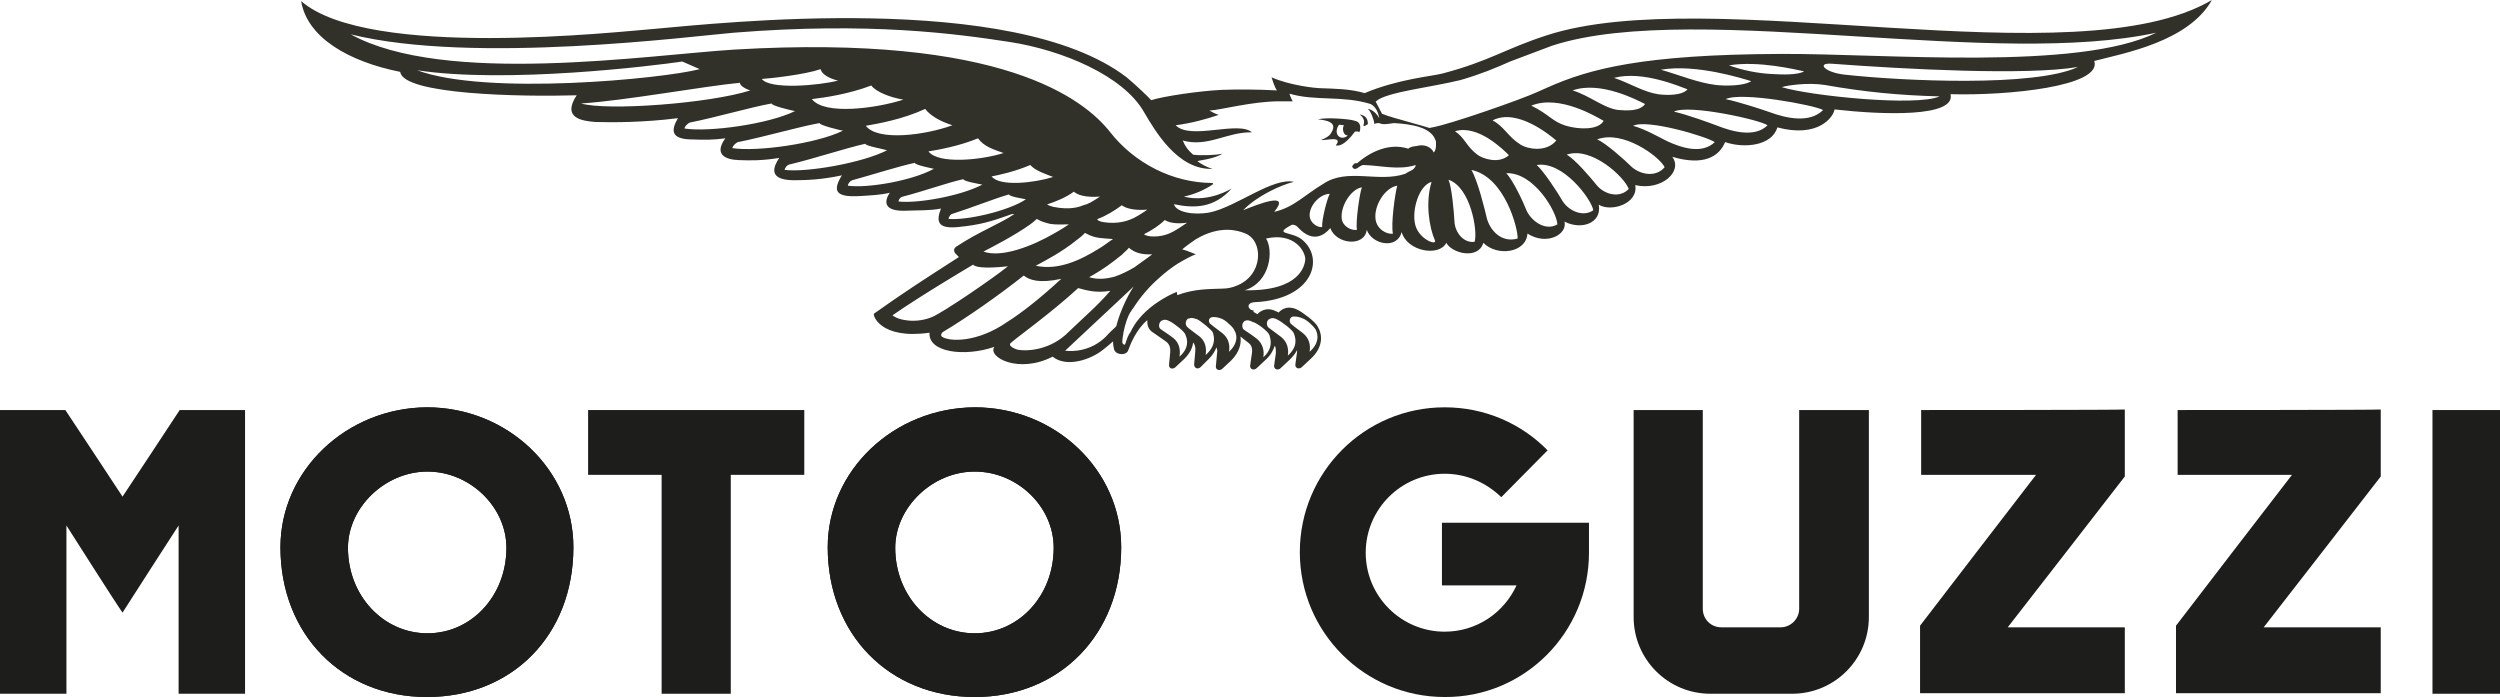
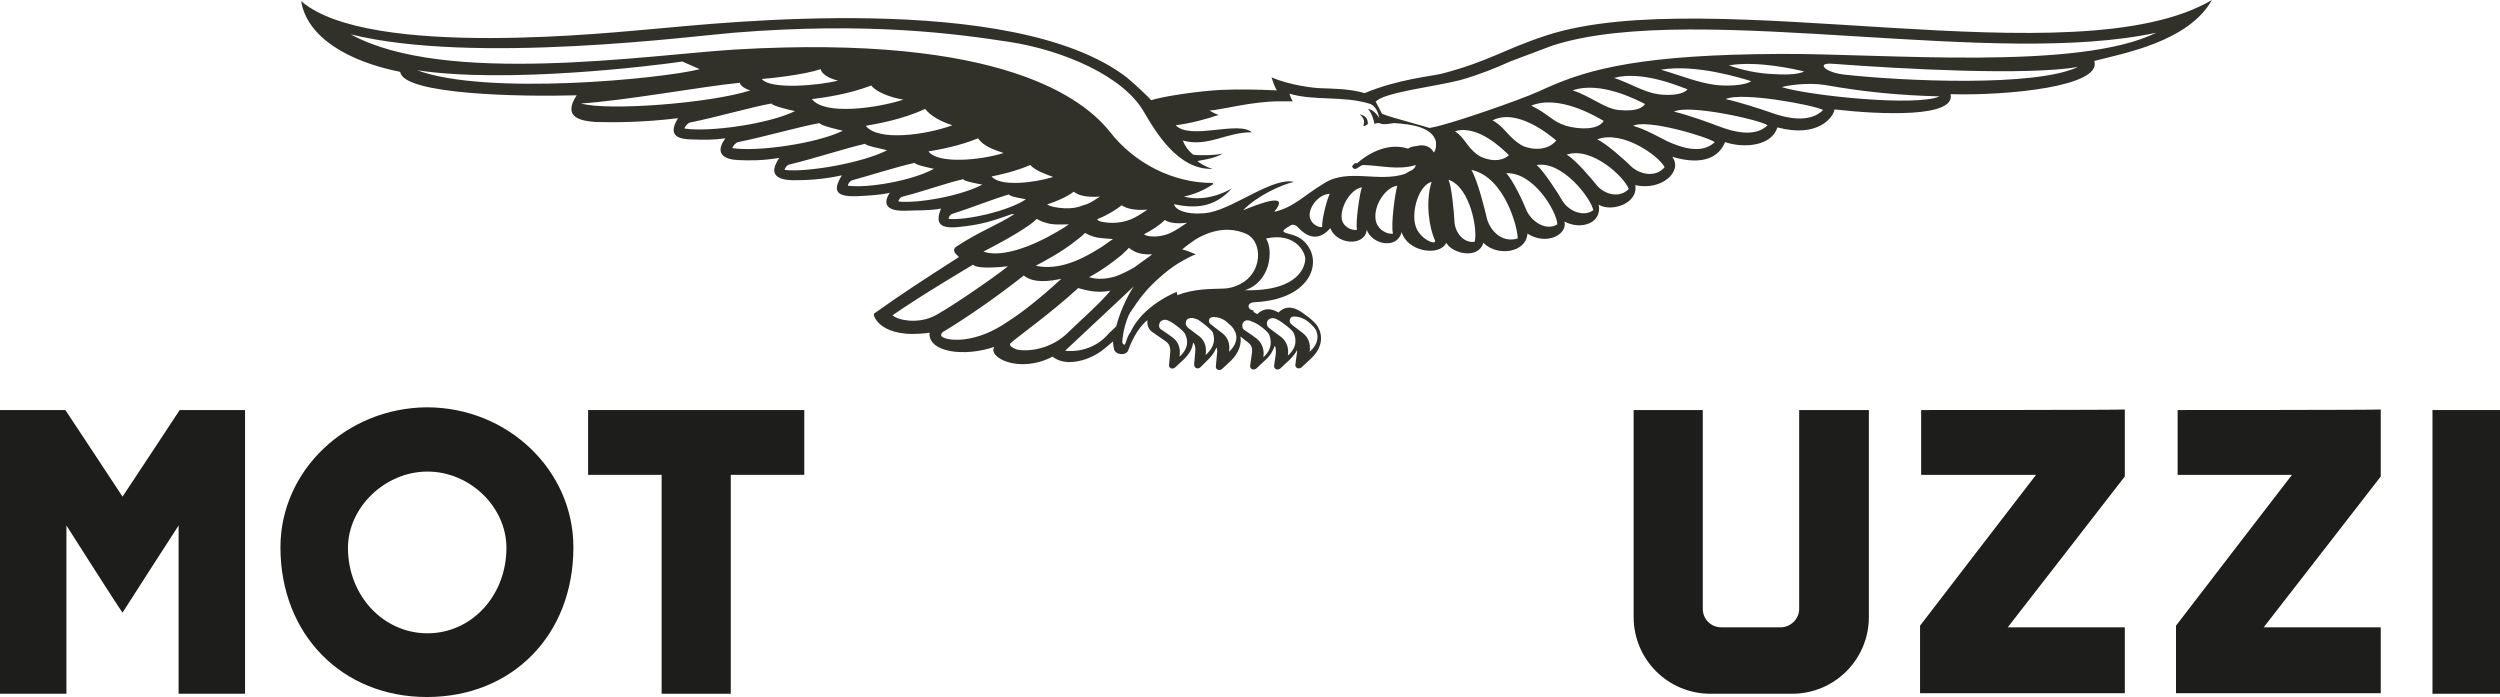
<svg xmlns="http://www.w3.org/2000/svg" id="a" viewBox="0 0 459.1 128">
  <defs>
    <style>.b{fill:#313029;}.c{fill-rule:evenodd;}.c,.d{fill:#1d1d1b;}</style>
  </defs>
  <g>
    <path class="b" d="M406.2,0c-25,14.7-92.2-3.3-122.2,6.5-7.7,2.5-10.4,4.7-19.1,7-1.9,.5-8.1,1-14.3,3.6-2.7-.8-5.5-.8-8-.9-1,0-5.7-.5-9.1-2,.2,.6,.6,1.9,1,2.4-4-.2-7.2-.2-10.1-.1-4.2,.2-10.9,1.2-13,1.9-.4-.5-2.6-2.6-4.5-4.2C186-1.8,131.8,4.3,120.2,5.3c-6.5,.5-52.5,5.7-64.9-5.1,1.1,6.7,8.7,11.1,18.2,13,.5,4.2,22.3,4.6,32.4,4.3-2.7,4.1,.8,4.7,3.4,4.9,3.1,.1,8.9,.1,15.2-.7-1.3,2.2-1.3,3.8,2.3,3.9,2.8,.1,4.2,.1,6.4-.2-2.1,2.9-.1,3.9,2.4,4,2.1,.1,4.5,.1,7.5-.4-1,1.5-2.2,4,2.5,4.1,2.5,0,5.3-.1,9-.9-1.7,2.8-1.3,4.1,3.4,3.8,1.7-.1,3.8-.2,5.4-.6-1.2,1.8-.9,3.4,2.8,3.3,2.5-.1,4.6,0,6.6-.4-.8,2.1-.9,3.8,3.1,3.4,4.2-.4,6.3-1.1,9.4-2.2,.4-.2,.8-.2,1-.2-2.8,1.9-6.3,3.1-10.7,6-.6,.4-.4,1-.1,1.3l.6,.6c-7,4.5-10.1,6.5-15.6,10.4-.3,.2,1.1,4.8,10.2,3.5-.3,3.6,6.4,4.5,11.9,2.6-1.3,1.9,4.5,5,10.7,1.8,2.6,2.1,7.1,.5,9.3-1.3,.4-.3,1.1-.9,1.8-1.5,0,.6,.1,1.1,.2,1.5,.4,1.1,2.3,1.1,2.6,.1,.3-.9,1.5-3.9,3.5-5.5v.4c0,.8,.4,1.5,1.1,1.9l2.3,1.6c.4,.3,.9,.8,.8,2l-.2,2.1c-.2,.9,.7,1.2,1.3,.5l1.5-1.4c1-1,1.5-2,1.6-3,.3,.3,.5,.8,.4,1.7l-.2,2.2c-.1,.8,.7,1.2,1.3,.5l1.4-1.4c.7-.7,1.1-1.4,1.4-2.1,.1,.3,.2,.6,.1,1.1l-.2,2.2c-.2,.8,.7,1.2,1.3,.5l1.5-1.4c1.5-1.5,1.9-3.1,1.7-4.4,.6,.5,1.4,1.1,1.4,1.1,.4,.3,.9,.8,.7,2l-.3,2.1c-.2,.8,.7,1.2,1.3,.5l1.5-1.4c.9-.8,1.4-1.7,1.7-2.6,.2,.3,.2,.7,.2,1.4l-.3,2.1c-.2,.8,.7,1.2,1.3,.5l1.5-1.4c.6-.6,1.1-1.2,1.4-1.8v.3l-.3,2.2c-.2,.8,.7,1.2,1.3,.5l1.5-1.4c2.3-2.1,2.2-4.4,1.3-5.9-.5-1-2.9-2.7-3.7-3.1-.4-.2-1.7-.8-2.9,0-.2,.1-.4,.3-.6,.5-.2-.1-.3-.2-.4-.2-.4-.2-1.6-.8-2.9,0-.2,.1-.4,.3-.6,.5-.3-.2-.5-.3-.7-.4v-.3c-1,0-1.5-1.4,.2-1.5,10.8-.5,12.9-8.1,8.7-11.5-2-1.6-5.4-.8-1.9-2.7,.2-.1,.8,0,1.2,.5,2.7,2.9,4.8,1.4,5.9,.1,1.1,3,6.3,3.5,6.7,.3,.9,2.7,5.6,3.7,6.4,.4,1,3.6,6.9,4.6,8.2,2,1.1,2,5.9,3.1,6.8,0,2.6,2.6,7.9,1.8,8.1-1.7,3.6,2.3,7.4,.1,6.8-2.2,3.1,1.6,6.9,.3,6.3-3.1,2.3,1.4,7.3-.2,6.7-3.6,4.8,1.1,8.8-2.5,6.8-5.2,5.7,1.7,8.6,0,9.7-2.7,3.5,1.2,8.6,.7,9.6-2.7,7.5,2,10.3-1.9,10.5-3.3,8.8,1,22.3,1.5,21.3-2.8,10.4,.3,27.9-1.4,26.4-6.1,5.3-1.4,17.3-3.5,21.6-11.2ZM76.6,12.9c16.4,2.5,43.3-.8,48.7-1.6,.4,.2,2.8,1.2,3.2,1.4-7,1.8-39.3,4.9-51.9,.2Zm30.1,6.1c8-.5,22.7-3.2,29.2-3.8-.1,.5,1.1,1.2,1.9,1.4-7.5,2.4-26.3,3.8-31.1,2.4Zm19,4.6c0-.3,.5-.9,1-1.1,5-1,11.1-2.8,15-3.5-.1,.4,3.7,1.3,4.3,1.4-4.9,2.4-15.8,3.9-20.3,3.2Zm82.6,25.5c-1.2,.7-2.4,1.3-3.6,1.7-1.5,.4-3.1,.6-4.7,.1,1.1-.6,2.8-1.6,4.6-3,.5-.4,.9-.7,1.4-1.1l.3-.3c.3-.3,.7-.6,1-1,1.1,.9,2.3,1.3,4.3,1.2-.3,.2-.5,.4-.8,.6-.8,.6-1.7,1.2-2.5,1.8Zm-9.1-6.3q.1,0,0,0c.1,0,.2,0,.3,.1,.9,.5,1.7,.7,2.5,.8,.7,.1,1.4,.1,2.4,.2-.2,.1-.4,.3-.6,.4-.6,.4-1.2,.9-1.9,1.3-3.5,2.2-7.6,4.1-11.7,3.2,1.5-.8,4.8-2.5,7.5-4.7,.5-.4,1.1-.8,1.5-1.3Zm16.1-.2c-.4,.2-1.9,1-4.1,.8-.7-.1-1.1-.3-1.1-.4h0c1.4-.7,2.8-1.6,3.8-2.6,.6,.4,1.9,.8,4.1,.5-1,.7-2.1,1.4-2.7,1.7Zm-7.7-2.3c-.5,.2-2.3,.9-4.9,.5-.8-.1-1.2-.4-1.2-.5l.1-.1c1.6-.6,3.2-1.6,4.4-2.5,.7,.5,2.1,1,4.7,.8-1.3,.9-2.3,1.5-3.1,1.8Zm-8.7-2.6c-.7,.3-2.4,.9-5.4,.3-.8-.2-1.2-.4-1.2-.5h.1c1.5-.5,3.3-1.2,4.8-2.3,.7,.6,2.1,1.1,4.8,.9-1.5,1-2.2,1.4-3.1,1.6Zm-16.8-5.3c1.5-.3,4.3-.9,7.1-2.1,1,1.1,2.7,1.6,4.2,2.2-3.5,1.1-9.8,1.8-11.3-.1Zm-11.6-4.6c1.9-.3,5.7-1,9.1-2.4,1.1,1.5,2.7,2,4.7,2.7-4.1,1.3-12,2.1-13.8-.3Zm-11.5-4.7c2.3-.4,6.8-1.2,10.9-3.1,1,1.3,2.8,2.3,5,3-4.9,1.8-13.7,3-15.9,.1Zm-9.9-4.9c2.4-.3,6.7-.9,10.9-2.5,.9,1.2,3.5,2.2,5.9,2.6-5,1.6-14.5,2.9-16.8-.1Zm-9.2-3.7c1.6-.1,7.9-.8,10.8-1.8,.2,.9,1.5,1.7,3.2,2.1-3.5,.9-12.5,1.7-14-.3Zm-5.4,12.7c0-.3,.5-.9,1-1.1,5-1,11.1-2.8,15-3.5,0,.4,3.7,1.3,4.3,1.4-4.9,2.4-15.8,3.9-20.3,3.2Zm9.6,4c0-.3,.4-.9,.9-1,4.6-1.1,10.3-3,13.9-3.8,0,.4,3.5,1,4,1.2-4.5,2.3-14.7,4.1-18.8,3.6Zm11.6,2.9c0-.3,.3-.8,.8-1,4-1.1,8.3-2.5,11.5-3.2,0,.4,3.1,1,3.5,1.1-4,2.2-12.2,3.6-15.8,3.1Zm9.3,2.9c0-.3,.3-.8,.8-.9,3.9-1,8-2.5,11.1-3.2,0,.4,3,.9,3.5,1-4,2.1-11.9,3.5-15.4,3.1Zm9.2,3.2c0-.3,.3-.8,.6-.9,3.5-1.1,7.7-2.8,10.5-3.6,0,.4,2.7,.8,3.1,.9-3.3,2.2-11,3.9-14.2,3.6Zm15,1c.4-.3,.9-.7,1.2-1,.8,.5,1.6,.7,2.4,.9,1.1,.2,2.2,.1,3.5,.1-.6,.4-1.2,.8-1.9,1.2-.2,.1-.5,.3-.7,.4-4.1,2.4-9.8,4.6-13.1,3.4,1.5-.8,5.5-2.8,8.6-5Zm-18,17c-2.8,1.2-6.1,.7-7.3-.3,5.3-3.7,14.8-9.3,14.8-9.3,.3,.4,1.8,.8,6.4,.3-3,2.4-11.8,8.4-13.9,9.3Zm1.9,3.7c-.4-.2-.3-.6,0-.9,4.5-2.7,10.1-6.6,14.9-10.4,1,.8,2.8,1.5,6.9,.6-4,3.7-7.5,6.4-9.9,7.9-5.6,3.9-10.6,3.6-11.9,2.8Zm13.7,2.3c-.6-.2-1.7-.7-1.2-1.2,1.2-1.1,7.4-5.5,12.4-10.1,1.2,.3,3.1,1,5.9,.5-2.1,2.5-5,5-7.6,7.5-3.2,3.3-7.5,3.7-9.5,3.3Zm8.8,.2l9.3-8.7,3.3-3.1h0c-1.4,2.1-2.7,5.2-3.2,7.3l-.3,.3c-.5,.5-1,.9-1.6,1.6-2.7,2.7-6.1,2.8-7.5,2.6Zm11.2-1.7c-.1,.4-.2,.6-.3,.6s-.3-.1-.4-.4c0-.6,.1-1.1,.2-1.7v-.1c.3-1.6,.9-3.2,1.2-3.6,0-.1,.1-.2,.1-.2l.1-.1c.1-.2,.2-.4,.4-.6,1.4-2.2,3-4,4.7-5.5,1.2-1.1,2.4-2,3.5-2.7,1.5-.9,2.7-1.5,3.3-1.7,0,0-1.9-.8-2.5-.9,.8-.7,1.7-1.3,2.4-1.8,4.6-2.8,8-1.6,9-1.2,3.6,1.2,3.6,7.8-1.5,9.7-.7,.3-1.6,.5-2.5,.5-2.4,.1-5.1,0-8.3,1.2,0-.2-.1-.5-.1-.6-.2,.1-.5,.2-.7,.3-1.3,.6-2.4,1.3-3.4,2-2.3,1.7-3.6,3.4-4.4,5.1-.4,.5-.6,1.1-.8,1.7Zm9.8,2.8c.2-1.2,0-2.5-1.1-3.4-1.3-1-2.2-1.5-2.4-1.7-.4-.3-.3-1.2,.2-1.5s1-.2,1.5,.1c.7,.3,2.8,1.9,2.9,2.5,.4,.9,.7,2.4-1.1,4Zm4.8-.3c.2-1.2,0-2.5-1.1-3.4-1.3-1-2.2-1.6-2.3-1.8-.4-.4-.3-1.2,.2-1.5h.1c.5-.2,.9-.1,1.4,.1h.1c.8,.4,2.6,1.9,2.9,2.4,.4,1.1,.5,2.6-1.3,4.2Zm4.3-.6c.2-1.3-.1-2.5-1.2-3.4-1.3-1-2-1.5-2.2-1.7-.2-.1-.2-.3-.3-.5,0-.3,.1-.6,.4-.7,.5-.2,1.5,0,2.1,.3,.4,.2,.8,.5,1.2,.9,.5,.4,.9,.9,1,1.2,.5,.8,.7,2.3-1,3.9Zm11.5-6.4c.5-.2,1.5,0,2.1,.3,.8,.3,2,1.5,2.3,2,.5,1,.7,2.5-1.1,4.1,.2-1.3-.1-2.5-1.2-3.4-1.3-1-2-1.5-2.2-1.7-.4-.4-.3-1,.1-1.3Zm-4.1,.4c.5-.3,1-.2,1.5,.1,.8,.4,2.8,1.9,3,2.5,.4,1,.7,2.5-1.1,4.1,.2-1.2-.1-2.5-1.2-3.4-1.3-1-2.2-1.6-2.4-1.8-.4-.4-.3-1.3,.2-1.5Zm0,2.9c.3,.9,.7,2.5-1.1,4.1,.2-1.2-.1-2.5-1.2-3.4-1.3-1-2.2-1.5-2.4-1.7-.3-.2-.3-.8-.2-1.1,.1-.2,.2-.3,.3-.4,.4-.3,1-.2,1.5,.1h0c.9,.2,2.9,1.8,3.1,2.4Zm6.6-13.8c-.1,1-.9,5.8-11.1,5.6,4.7-1.5,5.3-7.3,3.9-9.5,5.3-1.2,7.3,2.5,7.2,3.9Zm3.1-6c-.9,.1-2.3-.8-2.3-2.2,0-1.8,1.9-3.9,3.7-3.9-.5,.9-1.5,4.8-1.4,6.1Zm6.4,.5c-1,.2-2.6-.6-2.8-2-.3-2.3,1.7-5.5,3.7-5.8-.4,1-1.2,6.5-.9,7.8Zm6.6,.7c-1.1,.2-3-.8-3.2-2.7-.3-2.5,1.8-5.8,4-6.1-.4,1.3-1.2,7.1-.8,8.8Zm4.1-1.6c-.7-2.7,.7-7.3,3-7.9-1.2,3.8-.4,8.5,.6,10.7,.5,1.1-2.9-.1-3.6-2.8Zm3.4-13.3c-.5-1-1.5-1.4-2.6-1.3-.7,.2-1.5,.1-2.1,.6-3.4-1.1-6.9,.5-9.4,2.7-.4-.2-.8,.3-.9,.6,.6,1.1,1.3-.3,2.1-.3,3.3,.1,6.4,1,9.6,0-.2,1-1.3,1.1-1.9,1.6-4.9,1.7-10.6-1.1-15,1.8-3.4,2-5.5,4.4-9.1,5.2,3.2-3.9-3.2-1.3-5.7-.3,2.6-2.7,7.1-4.7,9.3-5.2-3.8-.9-10.6,4.6-15.4,5.6-3.1,.6-6.3-.1-6.6-1.5,3.8,.8,7.4,.7,10.6-2.9,0,0-4.2,2.7-8.8,1.5,1.9-.4,3.8-1.2,5.4-2.3l-.1-.2c-7.4,0-14.4-3.7-18.8-9.3-4.8-6.1-19.8-18.1-69-15.2-16,1-53.2,6.7-70.5-2.8,22.5,5.6,63,.3,70.4-.3,24.9-2,40.8,.2,50.6,1.7,9.7,1.5,20.9,6.2,24.7,12.9,2,3.4,6.2,10.7,12.6,10.4-1.2-.3-2.3-1-2.8-1.4-.1-.1,3.2-.4,4.6-1.4-1,.3-4.1,.4-5.4,.2-.9-.8-1.4-1.4-1.9-2.6,4.6,1.3,8.1-1.6,12.7-1.5-2.5-2.2-11.3,1.5-14-1.3,3-.4,5.5-1.1,7.9-1.9-.6-.2-1.2-.5-1.7-.8,2.1-.1,7.8-1.7,12.9-1.7h2.4c-.2-.3-.5-1-.6-1.4,4.7,1.4,9.8,.3,14.9,1.9,1,.5,1.4,1.6,1.6,2.6-.4-.7-1.2-1.6-2.1-1.7,.5,.4,1.1,1.9,1.2,2.8,.2-.2,.6-.2,.9-.2,.7,.4,1.8,.1,2.7,0,3.1,.2,7,.7,7.7,3.4,0,.7,.1,1.4-.4,2Zm7.5,16.4c-2,.3-3.6-1.7-3.7-3.7-.1-1.8-.5-6.4-1.1-7.7,4.1,1.4,5.4,9.5,4.8,11.4Zm50.8-29.5c-1.3,.9-4.8,.9-6.5,.7-3.3-.4-6.6-1.8-10.1-2.8,6.5-1.1,14.9,1.6,16.6,2.1Zm-4.1-2.9c5.4-.9,12.4,.8,13.8,1.1-1.1,.7-4.2,.6-5.7,.5-2.7-.1-5.6-.7-8.1-1.6Zm-7.6,4.4c-1,1.2-4,1.1-5.4,.9-2.7-.4-5.1-2-8.1-3,5.2-1.4,12.1,1.6,13.5,2.1Zm-7.8,2.7c-1,1.4-3.5,1.2-4.9,1.1-2.6-.3-5.2-2.6-8.4-3.6,5.1-1.8,11.9,1.8,13.3,2.5Zm-7.6,3.1c-1,1.7-4.5,1.6-6.9,.9-2.6-.8-3.1-2.1-6.4-3.7,5.1-2.1,11.9,2,13.3,2.8Zm-8.7,3.6c-1.9,2.3-5.4,1.5-6.5,.8-2.4-1.5-3-3.3-5.2-4.5,4.5-2.3,10.5,2.7,11.7,3.7Zm-8.7,2.7c-1.9,1.7-4.9,.6-5.8-.1-2-1.5-2.3-3.1-4.1-4.3,4.2-1.3,8.9,3.4,9.9,4.4Zm-4.1,11.4c-.3-1.3-1.6-6.7-2.8-8.7,6.2,1.3,8.6,10.9,8.5,12.6-3.1,.9-5.2-1.7-5.7-3.9Zm7.4-1.1c-.7-1.8-2.6-5.8-3.8-7,5.1-.2,9.3,7.1,9.4,9.4-2,1.2-4.5-.3-5.6-2.4Zm6.6-1.8c-.9-1.6-3.6-5.7-4.8-6.7,4.8-.8,10,6.2,10.4,8.3-1.8,1.3-4.4,.2-5.6-1.6Zm6.3-2.9c-1.2-1.5-4.1-4.9-5.6-5.7,4.6-1.6,10.7,4.2,11.4,6.3-1.6,1.7-4.3,1.1-5.8-.6Zm6.4-3.4c-1.3-1.3-4.9-4.5-6.4-5.1,4.7-1.8,11.4,3.1,12.4,5.1-1.5,1.8-4.2,1.5-6,0Zm6.4-4.8c-1.2-.6-4-2.2-6.2-2.8,2.6-1.3,13.6,2,15,3-2.4,2.3-6.2,1-8.8-.2Zm9.3-2.8c-1.3-.5-5.7-2.1-8-2.6,2.7-1.4,15.8,1.5,17.2,2.5-2.3,2.3-6.4,1.2-9.2,.1Zm9.6-2.5c-1.4-.5-5.7-1.9-8.1-2.4,2.9-1.4,16.3,1.1,17.9,2-2.5,2.5-6.8,1.5-9.8,.4Zm2.2-4.6c.9-.3,4.7-.9,7.9-.4,7.4,1.3,13.6,1.9,21.1,2.1-4.3,1.9-23.8-.1-29-1.7Zm11.5-2.3c-3.6-.4-5.2-2.2-2.3-2,13.4,1,35.7,2.2,45.2,.6-7.9,3.7-32,2.6-42.9,1.4Zm-11.7-3.8c-25.2,.1-35.1,2.7-42.9,6.2-.6,.3-1.2,.5-1.8,.8h0c-2.8,1.3-15.9,5.9-19.3,6.5-.2,0-.4,.1-.5,.1-.5-.2-4.6-1.3-6.6-1.9-.6-.2-1-.3-1-.3l-.8-.3-.3-.1-1.2-2.3h.1c1.8-1.7,10.3-2.6,15.5-3.9,3.8-1.1,6.4-2.2,9.1-3.4l7.7-2.9c13.4-4.4,35.2-3,56.3-1.7,19.7,1.2,39.9,2.5,54.7-.7-14.4,7.1-50.1,3.8-69,3.9Z" />
    <path class="b" d="M249.7,21c1.3,1.1,.6,1.9,.7,2.1,.2,.2,.5-.2,.8-.3,0-1.3-.7-1.6-1.5-1.8Z" />
-     <path class="b" d="M248.5,22.1c-.7-.2-4.6-.6-6.5-.2,3,.3,3.3,1.2,2.4,2.6-.3,.5-1,.9-1.8,1.2,.6,.2,4.2-.9,2.7,1,.4,.1,1.5,.2,3.5-2.5,.1-.1,.7-.1,.8,.1,.2-.3,.2-.7,.2-1.1-.2-.8-.5-.9-1.3-1.1Zm-2.6,.8l.9,.1c-.3,.5-.2,1.3,.2,1.7,.2,.1,.4,.2,.5,.2-1.3,1.1-2.8-.3-1.6-2Z" />
  </g>
-   <path class="d" d="M291.8,101.5v-5.5h-27v11.5h13.7c-2.3,5-7.3,8.5-13.2,8.5-8,0-14.5-6.5-14.5-14.5s6.5-14.5,14.5-14.5c4.1,0,7.7,1.7,10.4,4.3l8.5-8.6c-4.8-4.9-11.5-7.9-18.9-7.9-14.7,0-26.6,11.9-26.6,26.6s11.9,26.6,26.6,26.6c14.6,.1,26.5-11.8,26.5-26.5h0Z" />
  <path class="d" d="M33,75.3c-.3,.5-10.5,15.9-10.5,15.9,0,0-10.2-15.5-10.5-15.9H0v52.1H12.2v-30.9s9.4,14.8,10.3,16c.8-1.3,10.3-16,10.3-16v30.9h12.2v-52.1h-12Z" />
  <path class="d" d="M108,75.3v11.9h13.5v40.2h12.7v-40.2h13.5v-11.9h-39.7Z" />
  <path class="d" d="M330.4,75.3v36.5c0,1.9-1.6,3.4-3.4,3.4h-10.9c-1.9,0-3.4-1.5-3.4-3.4v-36.5h-12.7v38c0,7.8,6.3,14.1,14.1,14.1h15c7.8,0,14.1-6.3,14.1-14.1v-38h-12.8Z" />
  <path class="d" d="M352.8,75.3v11.9h21.1s-21.1,27.4-21.3,27.7v12.4h37.6v-12.1h-21.5s21.3-27.4,21.5-27.7v-12.3c-1.1,.1-36.4,.1-37.4,.1h0Z" />
  <path class="d" d="M399.9,75.3v11.9h21s-21.1,27.4-21.3,27.7v12.4h37.6v-12.1h-21.5s21.3-27.4,21.5-27.7v-12.3c-1,.1-36.3,.1-37.3,.1h0Z" />
  <path class="d" d="M446.7,75.3v52.1h12.4v-52.1h-12.4Z" />
  <path class="c" d="M51.5,100.5c0,16,11.3,27.5,26.9,27.5s26.9-11.3,26.9-27.5c0-14.2-12.1-25.7-26.9-25.7-14.8,.1-26.9,11.6-26.9,25.7h0Zm12.4,.1c0-7.4,6.8-14,14.6-14s14.5,6.5,14.5,14c0,8.8-6.4,15.7-14.5,15.7s-14.6-6.9-14.6-15.7h0Z" />
-   <path class="d" d="M51.5,100.5c0,16,11.3,27.5,26.9,27.5s26.9-11.3,26.9-27.5c0-14.2-12.1-25.7-26.9-25.7-14.8,.1-26.9,11.6-26.9,25.7h0Zm12.4,.1c0-7.4,6.8-14,14.6-14s14.5,6.5,14.5,14c0,8.8-6.4,15.7-14.5,15.7s-14.6-6.9-14.6-15.7h0Z" />
-   <path class="c" d="M152,100.5c0,16,11.3,27.5,27,27.5s26.9-11.6,26.9-27.5c0-14.2-12.1-25.7-26.9-25.7-14.9,.1-27,11.6-27,25.7h0Zm12.4,.1c0-7.4,6.8-14,14.6-14s14.5,6.4,14.5,14c0,8.8-6.4,15.7-14.5,15.7s-14.6-6.9-14.6-15.7h0Z" />
-   <path class="d" d="M152,100.5c0,16,11.3,27.5,27,27.5s26.9-11.6,26.9-27.5c0-14.2-12.1-25.7-26.9-25.7-14.9,.1-27,11.6-27,25.7h0Zm12.4,.1c0-7.4,6.8-14,14.6-14s14.5,6.4,14.5,14c0,8.8-6.4,15.7-14.5,15.7s-14.6-6.9-14.6-15.7h0Z" />
</svg>